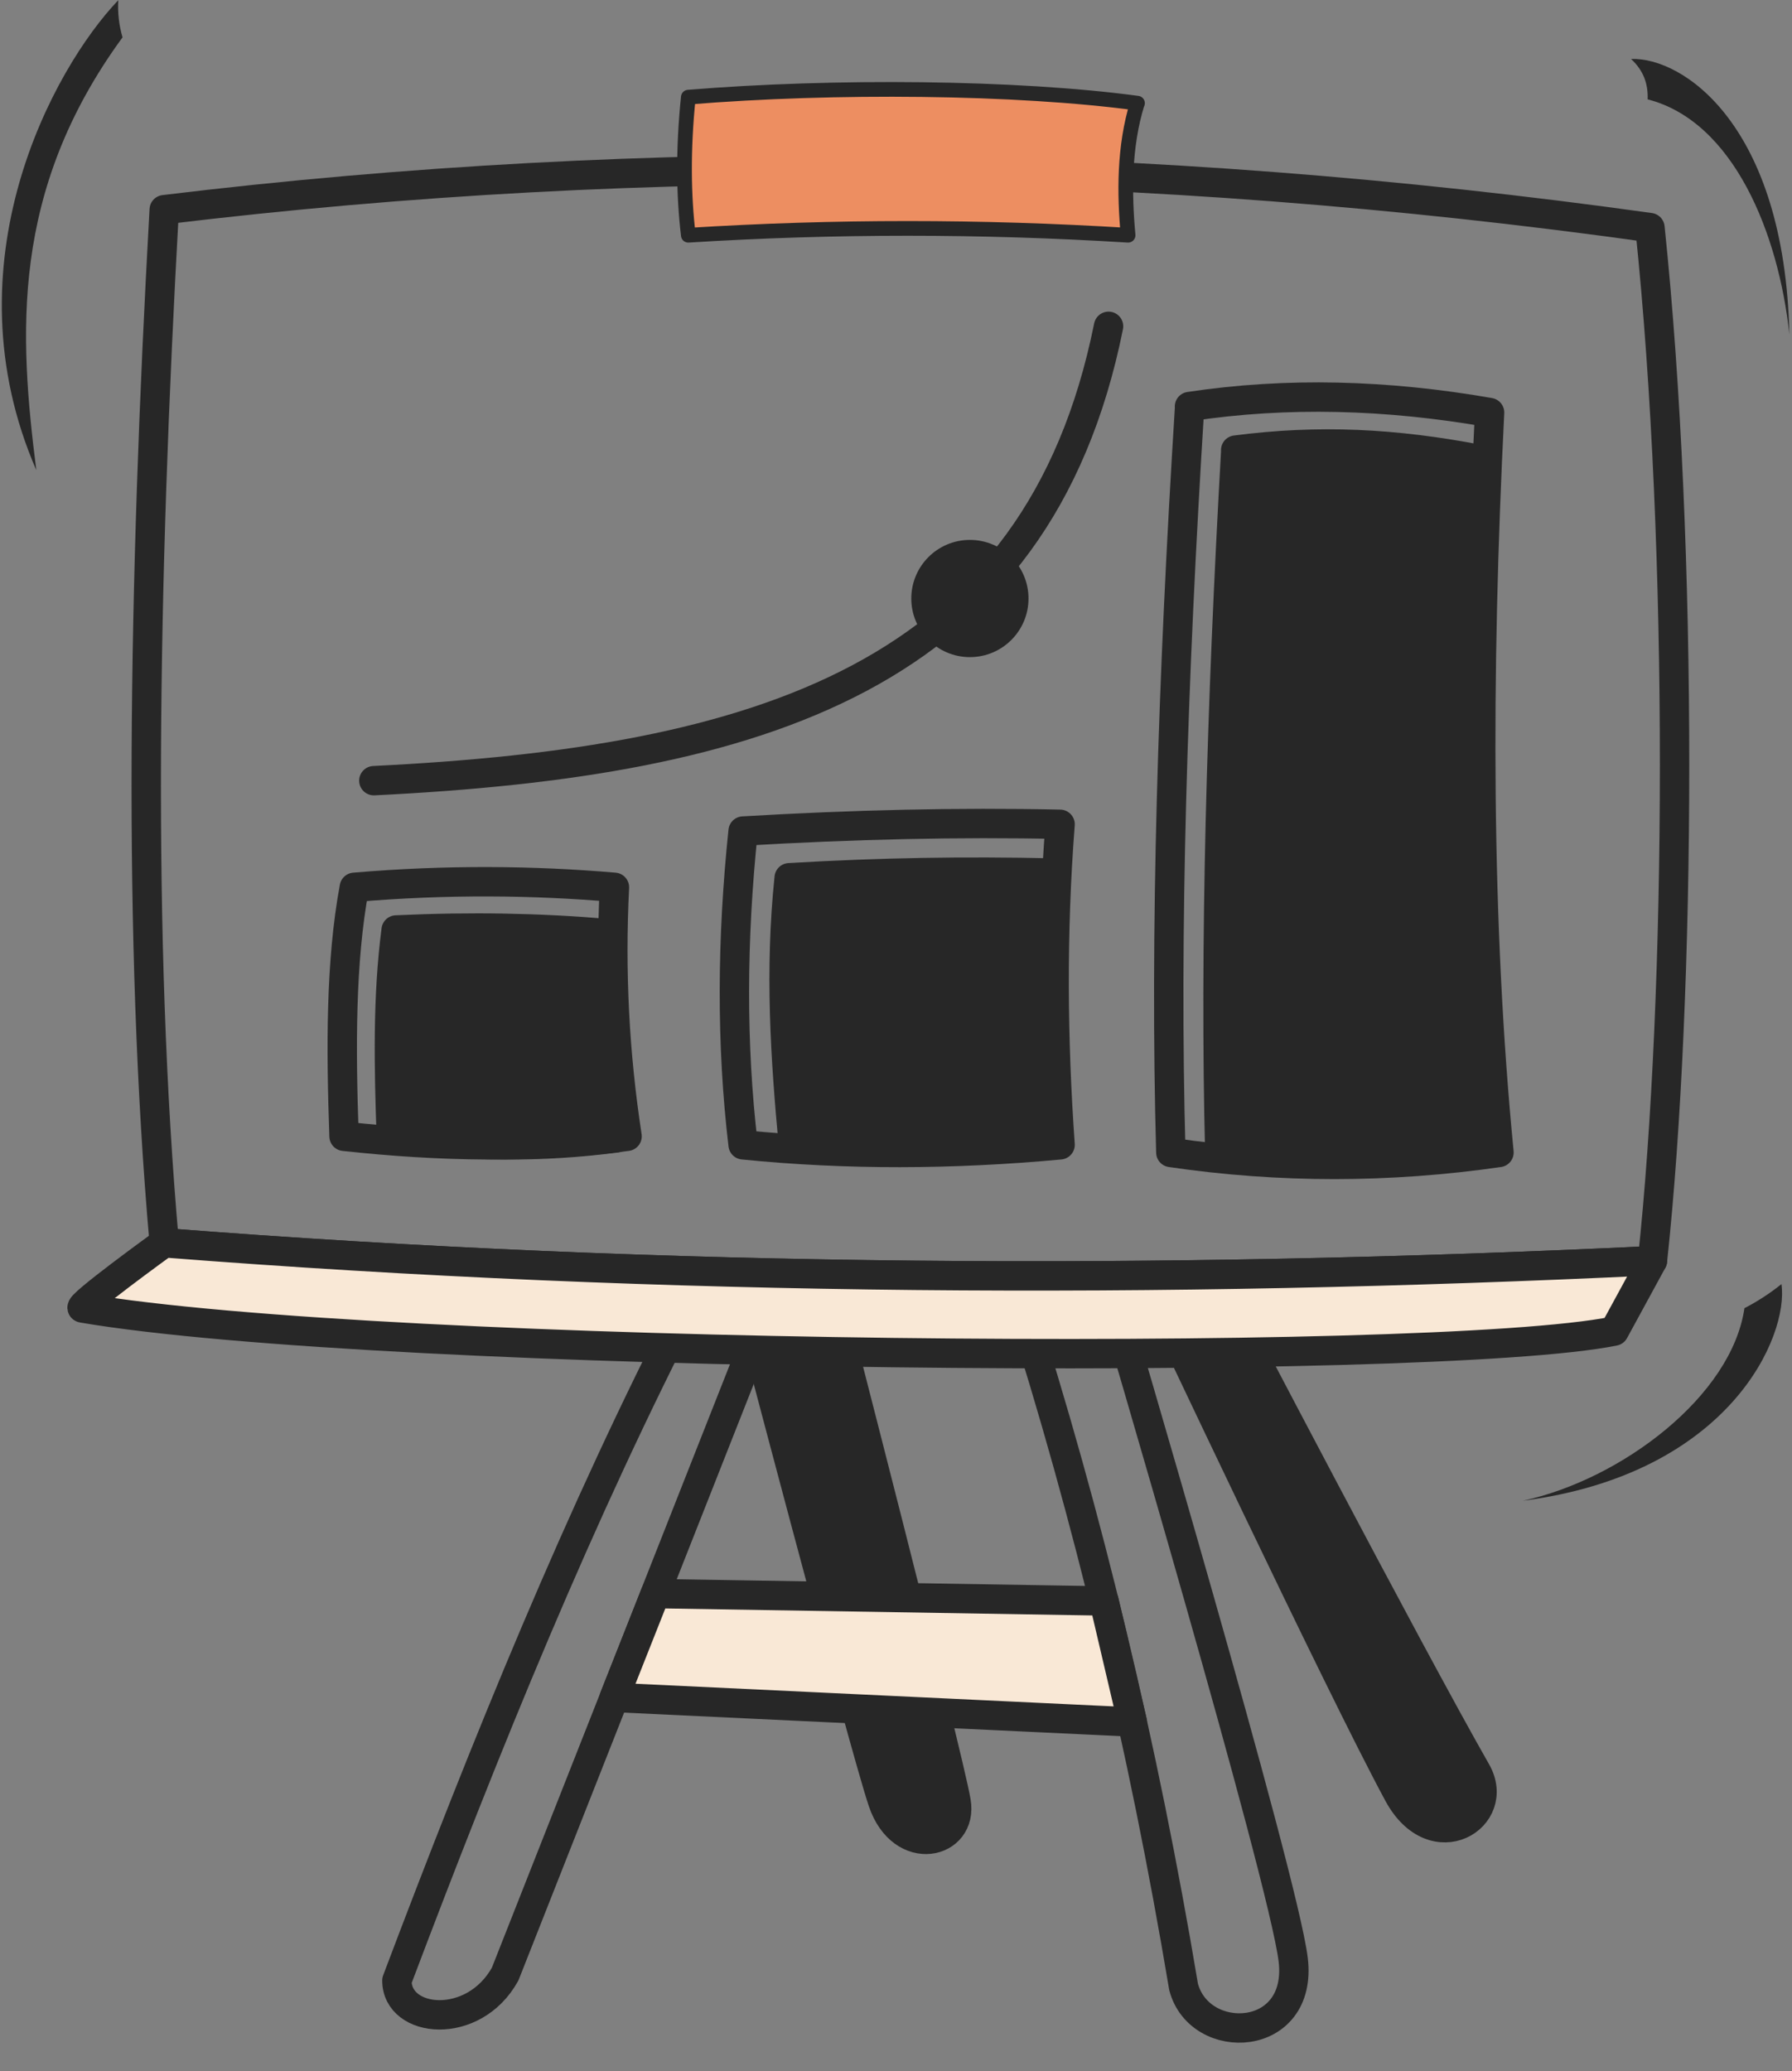
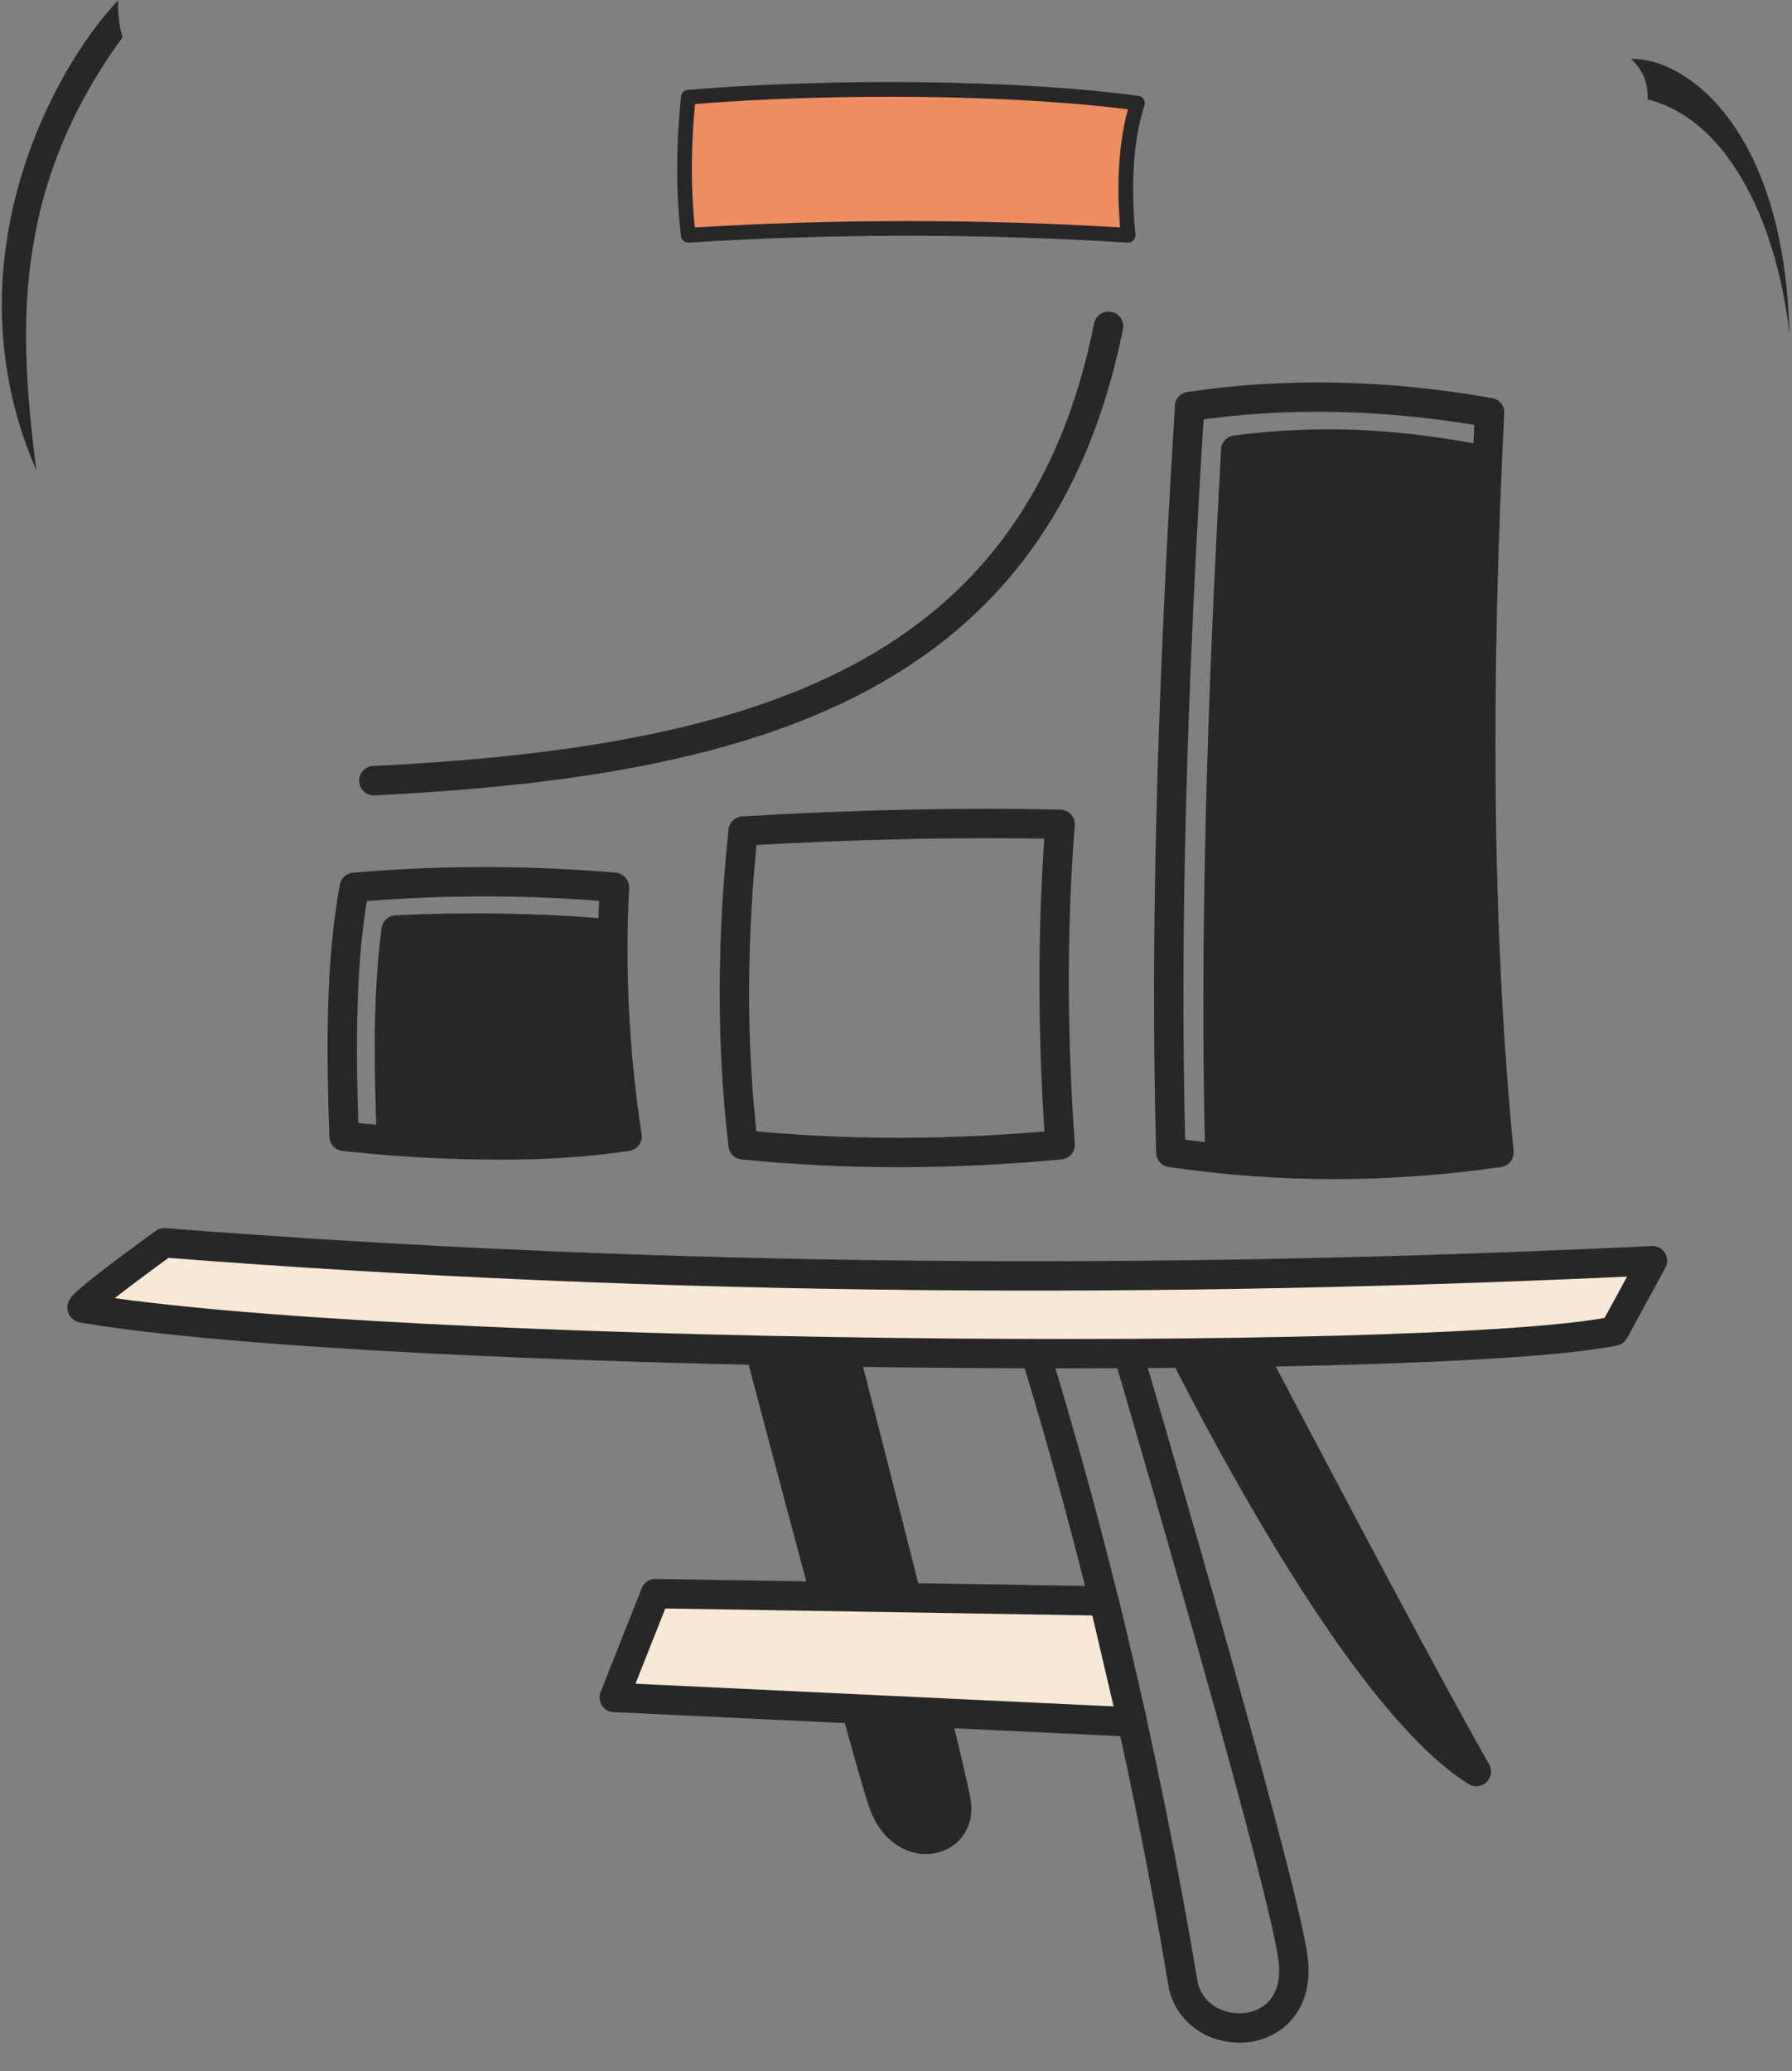
<svg xmlns="http://www.w3.org/2000/svg" width="122" height="141" viewBox="0 0 122 141" fill="none">
  <rect x="0" y="0" width="122" height="141" fill="#808080" stroke="none" />
  <g id="Layer_1">
    <path id="Vector" d="M2.472 32.004C1.312 22.844 0.672 13.034 8.342 2.544C8.102 1.724 8.002 0.864 8.052 0.014C3.622 4.654 -3.648 17.934 2.472 32.004Z" fill="#272727" />
-     <path id="Vector_2" d="M112.5 85.824C79.25 87.414 45.55 87.294 11.18 84.604C9.36 63.984 9.75 39.934 11.18 14.274C44.31 10.254 78.03 10.694 112.33 15.494C114.62 37.424 114.45 67.654 112.5 85.824Z" stroke="#272727" stroke-width="2" stroke-linecap="round" stroke-linejoin="round" />
    <path id="Vector_3" d="M77.441 7.024C69.211 5.914 56.761 5.804 46.861 6.614C46.491 10.244 46.541 13.314 46.861 16.014C56.781 15.394 66.771 15.394 76.801 16.014C76.541 13.204 76.511 9.984 77.431 7.024H77.441Z" fill="#ED8E61" stroke="#272727" stroke-linecap="round" stroke-linejoin="round" />
-     <path id="Vector_4" d="M47.041 88.373C39.462 103.033 33.081 118.783 27.021 134.823C27.021 137.753 32.242 138.273 34.392 134.383L52.551 88.363H47.041V88.373Z" stroke="#272727" stroke-width="2" stroke-linecap="round" stroke-linejoin="round" />
    <path id="Vector_5" d="M69.32 88.373C74.08 103.223 77.83 118.853 80.58 135.263C81.673 139.386 88.73 139.093 88.04 133.393C87.34 127.693 75.71 88.373 75.71 88.373H69.33H69.32Z" stroke="#272727" stroke-width="2" stroke-linecap="round" stroke-linejoin="round" />
-     <path id="Vector_6" d="M83.092 87.994C83.092 87.994 95.758 112.268 100.508 120.598C102.271 123.69 97.624 126.589 95.204 122.129C91.243 114.819 78.752 88.304 78.752 88.304L83.092 87.994Z" fill="#272727" stroke="#272727" stroke-width="2" stroke-linecap="round" stroke-linejoin="round" />
+     <path id="Vector_6" d="M83.092 87.994C83.092 87.994 95.758 112.268 100.508 120.598C91.243 114.819 78.752 88.304 78.752 88.304L83.092 87.994Z" fill="#272727" stroke="#272727" stroke-width="2" stroke-linecap="round" stroke-linejoin="round" />
    <path id="Vector_7" d="M56.262 87.354C56.262 87.354 64.5 119.232 65.09 122.642C65.6 125.572 61.416 126.542 60.1 122.642C58.783 118.742 50.592 87.554 50.592 87.554L56.262 87.344V87.354Z" fill="#272727" stroke="#272727" stroke-width="2" stroke-linecap="round" stroke-linejoin="round" />
    <path id="Vector_8" d="M112.501 85.823L109.891 90.614C97.531 93.133 26.071 92.523 5.611 89.043C5.151 88.963 11.181 84.603 11.181 84.603C45.551 87.293 79.251 87.413 112.501 85.823Z" fill="#F9E8D6" stroke="#272727" stroke-width="2" stroke-linecap="round" stroke-linejoin="round" />
    <path id="Vector_9" d="M44.62 108.484L75.16 108.984L77.09 117.224L41.82 115.554L44.62 108.484Z" fill="#F9E8D6" stroke="#272727" stroke-width="2" stroke-linecap="round" stroke-linejoin="round" />
    <path id="Vector_10" d="M24.122 60.404C30.442 59.864 36.352 59.934 41.831 60.404C41.541 66.094 41.831 71.744 42.691 77.354C36.382 78.194 29.942 78.064 23.422 77.354C23.212 71.344 23.181 65.484 24.122 60.404Z" stroke="#272727" stroke-width="2" stroke-linecap="round" stroke-linejoin="round" />
    <path id="Vector_11" d="M26.97 63.308C32.12 63.071 36.706 63.162 41.27 63.546C41.028 68.192 41.259 72.879 41.975 77.46C36.72 78.146 32.073 78.04 26.643 77.46C26.468 72.552 26.377 67.903 26.97 63.308Z" fill="#272727" stroke="#272727" stroke-width="2" stroke-linecap="round" stroke-linejoin="round" />
    <path id="Vector_12" d="M50.591 56.574C49.821 63.954 49.781 71.084 50.591 77.934C57.651 78.644 64.841 78.614 72.171 77.934C71.671 70.854 71.591 63.614 72.171 56.114C65.251 55.964 58.041 56.134 50.591 56.574Z" stroke="#272727" stroke-width="2" stroke-linecap="round" stroke-linejoin="round" />
-     <path id="Vector_13" d="M53.728 59.753C53.07 66.061 53.458 71.977 54.02 78.009C60.054 78.616 65.627 78.194 71.891 77.613C71.464 71.562 71.115 65.839 71.611 59.429C65.697 59.3 60.095 59.377 53.728 59.753Z" fill="#272727" stroke="#272727" stroke-width="2" stroke-linecap="round" stroke-linejoin="round" />
    <path id="Vector_14" d="M80.991 27.674C79.821 46.384 79.291 63.544 79.711 78.454C87.131 79.544 94.571 79.534 102.051 78.454C100.541 62.984 100.511 46.014 101.411 28.084C94.431 26.864 87.611 26.674 80.981 27.674H80.991Z" stroke="#272727" stroke-width="2" stroke-linecap="round" stroke-linejoin="round" />
    <path id="Vector_15" d="M84.134 30.64C83.139 48.274 82.688 64.448 83.045 78.501C89.358 79.528 95.329 79.163 101.692 78.145C100.408 63.564 100.077 48.197 100.842 31.298C94.904 30.148 89.752 29.912 84.126 30.64H84.134Z" fill="#272727" stroke="#272727" stroke-width="2" stroke-linecap="round" stroke-linejoin="round" />
    <path id="Vector_16" d="M25.451 53.144C51.721 51.854 70.661 46.124 75.471 22.214" stroke="#272727" stroke-width="2" stroke-linecap="round" stroke-linejoin="round" />
-     <path id="Vector_17" d="M103.682 102.164C110.412 100.704 117.892 95.034 118.762 89.054C119.652 88.594 120.502 88.044 121.282 87.414C121.792 90.914 117.812 100.324 103.682 102.164Z" fill="#272727" />
    <path id="Vector_18" d="M121.821 22.764C121.091 15.914 118.031 8.264 112.171 6.764C112.211 5.744 111.911 4.814 111.041 4.014C114.581 3.884 121.501 8.514 121.821 22.764Z" fill="#272727" />
-     <path id="Vector_19" d="M66.031 44.734C68.235 44.734 70.021 42.947 70.021 40.744C70.021 38.54 68.235 36.754 66.031 36.754C63.827 36.754 62.041 38.54 62.041 40.744C62.041 42.947 63.827 44.734 66.031 44.734Z" fill="#272727" />
  </g>
</svg>